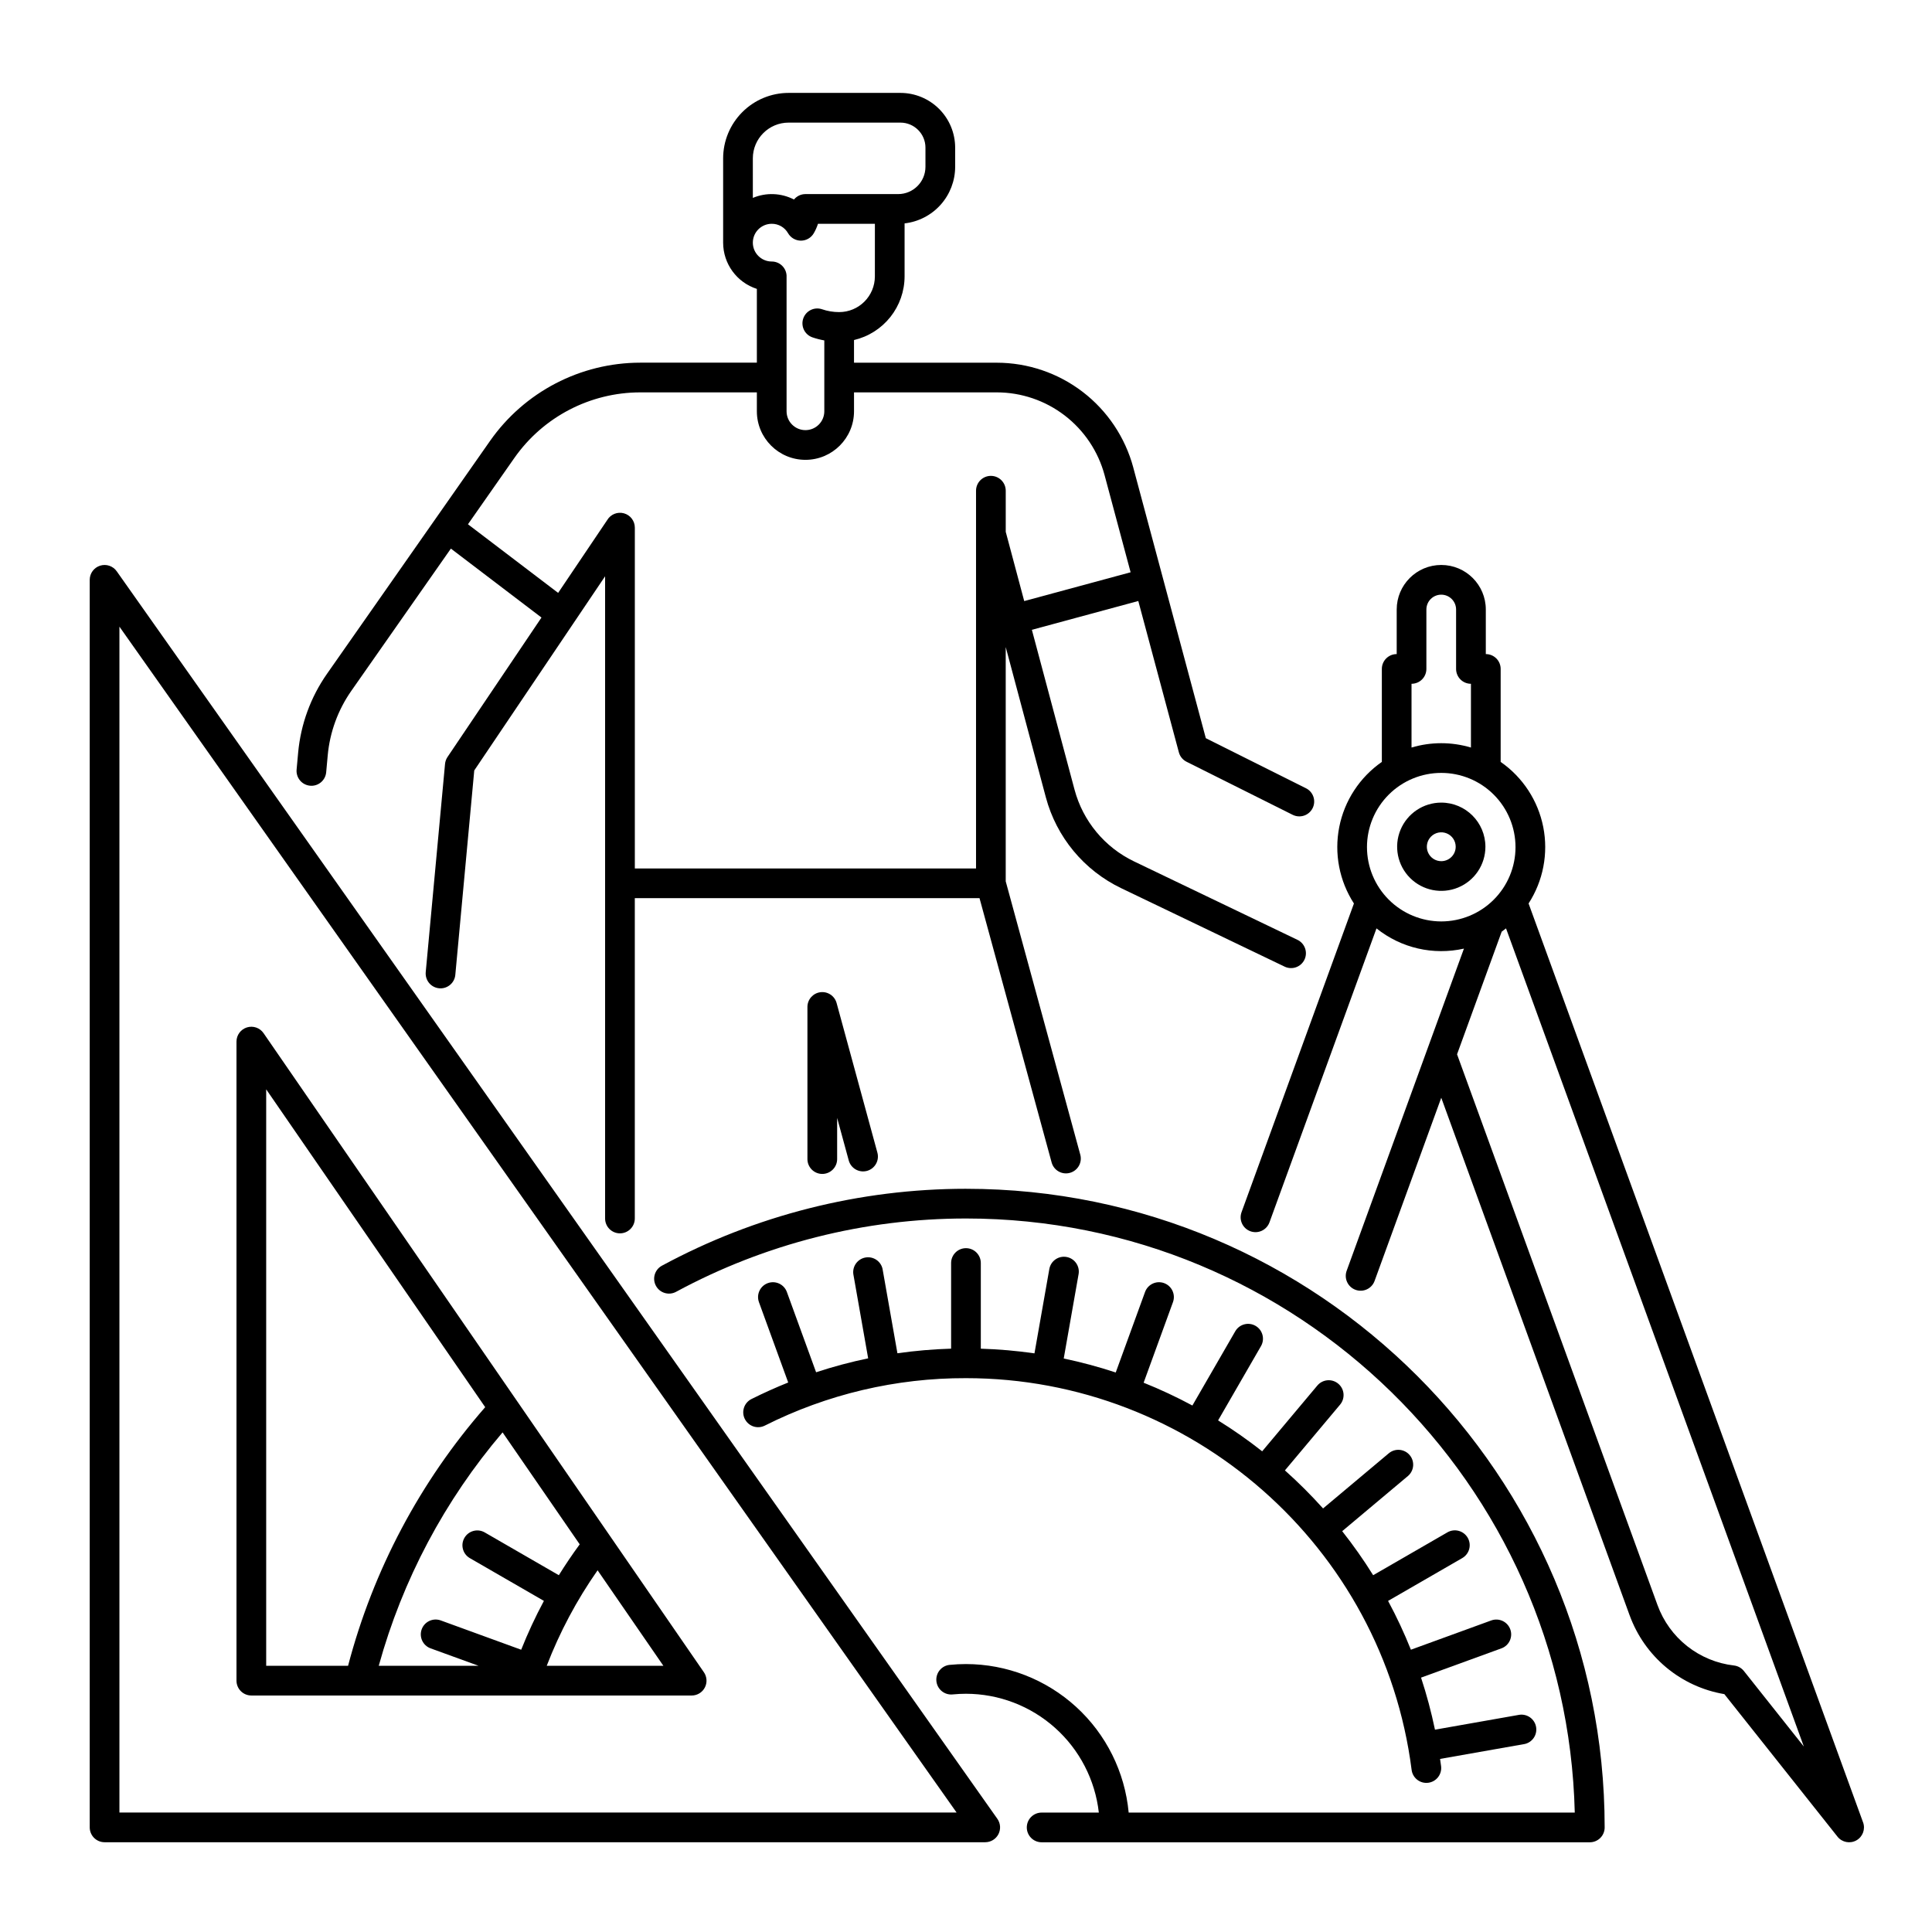
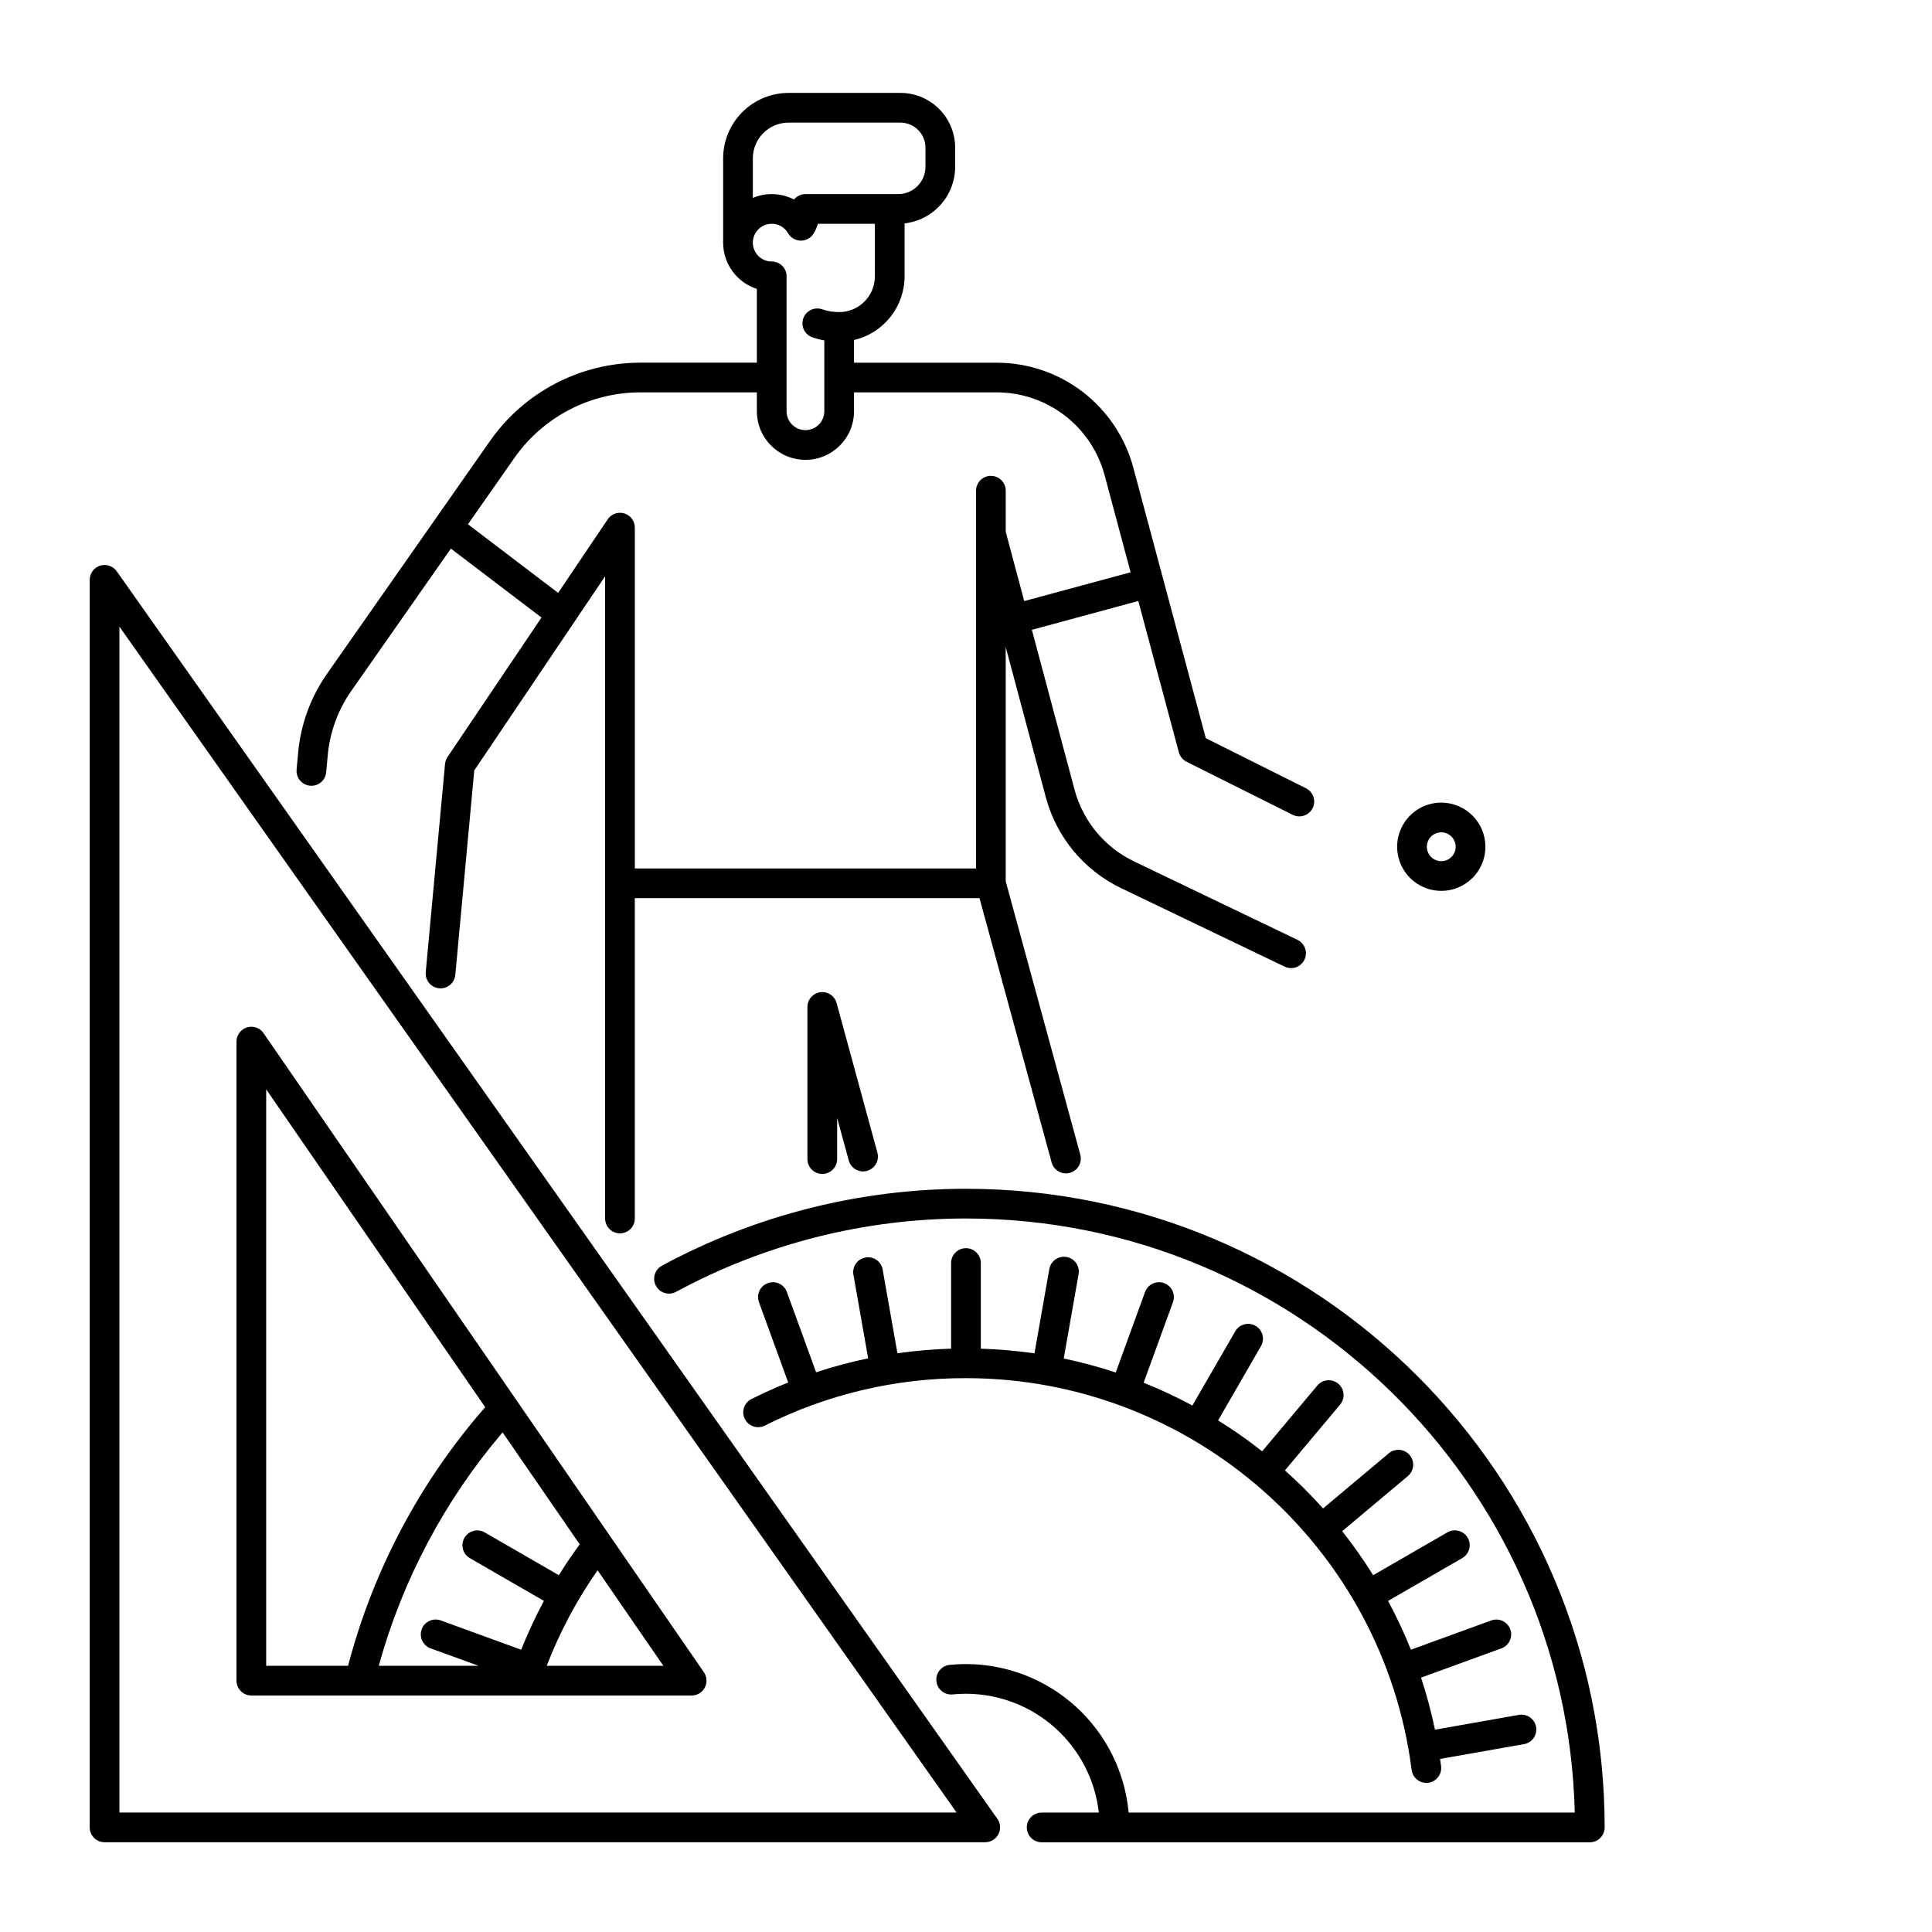
<svg xmlns="http://www.w3.org/2000/svg" fill="#000000" width="800px" height="800px" version="1.1" viewBox="144 144 512 512">
  <g>
    <path d="m525.95 356.7c-4.731 0-8.992 2.848-10.805 7.219-1.809 4.371-0.809 9.402 2.535 12.746 3.348 3.344 8.375 4.348 12.746 2.535 4.371-1.809 7.223-6.074 7.223-10.805-0.008-6.457-5.242-11.688-11.699-11.695zm0 15.52c-1.547 0-2.938-0.934-3.531-2.359-0.59-1.43-0.266-3.074 0.828-4.168s2.738-1.422 4.168-0.828c1.43 0.59 2.359 1.984 2.359 3.531 0 2.109-1.711 3.82-3.824 3.824z" />
-     <path d="m637.73 626.94-88.641-243.51c3.875-5.992 5.269-13.254 3.891-20.254-1.383-7-5.43-13.191-11.289-17.262v-24.641c0-1.043-0.414-2.043-1.152-2.781-0.738-0.738-1.738-1.152-2.785-1.152v-11.809c0-6.523-5.285-11.809-11.809-11.809-6.519 0-11.805 5.285-11.805 11.809v11.809c-2.176 0-3.938 1.762-3.938 3.934v24.641c-5.859 4.074-9.91 10.262-11.289 17.262-1.379 7.004 0.016 14.266 3.891 20.258l-29.789 81.82 0.004-0.004c-0.746 2.043 0.309 4.305 2.352 5.047 2.043 0.742 4.301-0.309 5.047-2.352l28.363-77.91c6.508 5.215 15.035 7.184 23.176 5.356l-31.082 85.379c-0.742 2.043 0.309 4.305 2.352 5.047 2.043 0.742 4.305-0.309 5.047-2.352l17.672-48.551 49.918 137.16 0.004-0.004c1.961 5.391 5.32 10.164 9.727 13.836 4.41 3.668 9.715 6.106 15.371 7.055l29.984 37.77h-0.004c1.203 1.512 3.32 1.93 5.008 0.988 1.684-0.941 2.438-2.969 1.777-4.781zm-119.66-301.73c1.043 0 2.047-0.414 2.785-1.152s1.152-1.742 1.152-2.785v-15.742c0-2.176 1.762-3.938 3.934-3.938 2.176 0 3.938 1.762 3.938 3.938v15.742c0 1.043 0.414 2.047 1.152 2.785 0.738 0.738 1.738 1.152 2.785 1.152v16.895c-5.137-1.535-10.609-1.535-15.746 0zm-11.809 43.297c0-5.223 2.074-10.227 5.766-13.918s8.695-5.762 13.914-5.762c5.223 0 10.227 2.07 13.918 5.762 3.691 3.691 5.766 8.695 5.766 13.918 0 5.219-2.074 10.223-5.766 13.914-3.691 3.691-8.695 5.766-13.918 5.766-5.215-0.008-10.219-2.082-13.906-5.773-3.691-3.688-5.766-8.691-5.773-13.906zm99.891 218.33c-0.648-0.816-1.594-1.344-2.629-1.465-4.531-0.523-8.824-2.297-12.402-5.121-3.578-2.824-6.301-6.59-7.859-10.871l-53.129-145.98 11.832-32.504c0.395-0.281 0.777-0.57 1.148-0.867l78.922 216.82z" />
    <path d="m174.93 295.39c-0.988-1.398-2.773-2-4.406-1.48-1.637 0.52-2.746 2.035-2.746 3.754v330.61c0 1.043 0.414 2.047 1.152 2.781 0.738 0.738 1.738 1.156 2.785 1.156h233.38c1.473-0.004 2.816-0.82 3.496-2.125 0.676-1.309 0.566-2.879-0.281-4.082zm0.719 328.95v-314.27l221.86 314.27z" />
    <path d="m210.61 593.33h116.69c1.461 0 2.805-0.809 3.484-2.106 0.68-1.293 0.586-2.859-0.246-4.062l-116.69-169.36c-0.977-1.422-2.766-2.039-4.41-1.527-1.645 0.512-2.766 2.035-2.766 3.758v169.36c0 1.043 0.414 2.043 1.152 2.781s1.738 1.152 2.785 1.152zm81.488-31.883-19.664-11.352c-1.883-1.07-4.273-0.418-5.356 1.453-1.082 1.875-0.449 4.269 1.418 5.363l19.645 11.34v0.004c-2.25 4.195-4.262 8.516-6.019 12.941l-21.32-7.766c-2.043-0.742-4.301 0.309-5.047 2.352-0.742 2.043 0.309 4.301 2.352 5.047l12.715 4.625h-26.449c6.285-22.77 17.488-43.883 32.816-61.855l20.441 29.668c-1.953 2.664-3.797 5.391-5.531 8.18zm-3.211 24.008v0.004c3.449-8.953 7.977-17.457 13.48-25.316l17.441 25.316zm-74.344-152.77 58.039 84.23c-17.254 19.727-29.691 43.188-36.34 68.539h-21.699z" />
    <path d="m361.39 406.95c-1.953 0.262-3.414 1.93-3.414 3.902v40.316c0 2.172 1.762 3.934 3.938 3.934 2.172 0 3.938-1.762 3.938-3.934v-10.918l3.055 11.207v0.004c0.258 1.023 0.918 1.902 1.828 2.434 0.914 0.535 2.004 0.68 3.023 0.402s1.883-0.953 2.398-1.875 0.641-2.016 0.344-3.027l-10.789-39.574c-0.516-1.902-2.363-3.133-4.32-2.871z" />
    <path d="m226.17 352.22c0.121 0.012 0.242 0.016 0.359 0.016v0.004c2.035-0.004 3.731-1.555 3.914-3.582l0.406-4.469c0.559-6.148 2.715-12.047 6.254-17.105l26.387-37.699 24.008 18.27-24.902 36.957c-0.371 0.547-0.594 1.18-0.656 1.836l-5.117 55.176c-0.094 1.039 0.227 2.074 0.891 2.879 0.668 0.801 1.629 1.309 2.668 1.402 0.121 0.012 0.246 0.016 0.367 0.016v0.004c2.031-0.004 3.727-1.551 3.914-3.574l5.019-54.172 34.676-51.457v170.19c0 2.176 1.762 3.938 3.938 3.938 2.172 0 3.934-1.762 3.934-3.938v-84.891h91.352l19.129 70.105v0.004c0.602 2.059 2.742 3.258 4.812 2.691 2.07-0.562 3.309-2.68 2.781-4.758l-19.777-72.5v-62.09l10.629 39.805c2.816 10.566 10.113 19.371 19.973 24.102l43.297 20.781c0.941 0.457 2.027 0.523 3.016 0.176 0.988-0.344 1.801-1.066 2.254-2.012 0.453-0.945 0.512-2.031 0.16-3.016-0.348-0.988-1.078-1.797-2.023-2.246l-43.297-20.781c-7.789-3.734-13.551-10.691-15.777-19.035l-11.301-42.34 28.203-7.637 10.75 40.105c0.289 1.086 1.031 1.996 2.039 2.5l28.078 14.039c0.938 0.48 2.027 0.57 3.027 0.242 1-0.324 1.828-1.039 2.301-1.98 0.473-0.941 0.543-2.035 0.207-3.031-0.34-0.996-1.066-1.816-2.016-2.273l-26.496-13.246-19.23-71.754h0.004c-2.144-7.957-6.848-14.988-13.383-20.004-6.539-5.016-14.547-7.738-22.785-7.746h-37.836v-6.008c3.809-0.891 7.203-3.043 9.637-6.106 2.43-3.062 3.758-6.856 3.766-10.766v-14.039c3.684-0.422 7.086-2.184 9.559-4.949 2.469-2.766 3.84-6.344 3.844-10.051v-5.078c-0.004-3.844-1.531-7.531-4.246-10.25-2.719-2.719-6.402-4.25-10.246-4.254h-29.648c-4.602 0.004-9.012 1.832-12.262 5.086-3.254 3.254-5.082 7.66-5.086 12.262v22.336c0.004 5.594 3.617 10.543 8.938 12.254v19.551h-30.883c-15.863 0.008-30.727 7.746-39.828 20.738l-43.211 61.723c-4.328 6.184-6.961 13.391-7.644 20.906l-0.406 4.469c-0.094 1.039 0.23 2.074 0.898 2.875 0.668 0.805 1.629 1.305 2.672 1.398zm117.34-166.25c0.004-5.231 4.242-9.473 9.477-9.477h29.648c3.656 0.008 6.621 2.973 6.621 6.633v5.078c-0.004 3.992-3.242 7.227-7.234 7.231h-24.57c-1.176 0-2.293 0.527-3.039 1.438-3.391-1.754-7.387-1.91-10.902-0.426zm0 22.336c0.004-2.762 2.246-4.996 5.008-5 1.789-0.012 3.445 0.945 4.328 2.5 0.703 1.215 2 1.965 3.402 1.969h0.008c1.402 0 2.695-0.746 3.402-1.957 0.461-0.793 0.836-1.637 1.117-2.512h15.082l-0.004 13.938c-0.004 5.223-4.238 9.461-9.465 9.465-1.555 0.004-3.094-0.254-4.562-0.762-2.043-0.676-4.25 0.418-4.953 2.449-0.703 2.035 0.355 4.258 2.379 4.988 1.043 0.359 2.113 0.637 3.199 0.832v18.773c0 2.762-2.238 5-5 5s-5-2.238-5-5v-35.559c0.008-0.137 0.008-0.273 0-0.406-0.113-2.086-1.84-3.719-3.93-3.719-2.762 0-5.008-2.234-5.012-5zm-63.195 57.055c7.629-10.887 20.086-17.371 33.379-17.379h30.883v5.008c0 7.109 5.766 12.871 12.875 12.871 7.106 0 12.871-5.762 12.871-12.871v-5.008h37.836c6.508 0.008 12.832 2.156 17.996 6.121 5.16 3.961 8.875 9.512 10.566 15.797l6.902 25.758-28.195 7.633-4.898-18.355v-10.887c0-2.176-1.762-3.938-3.938-3.938-2.172 0-3.934 1.762-3.934 3.938v100.1h-90.422v-90.32c0-1.773-1.184-3.328-2.891-3.797-1.711-0.469-3.523 0.262-4.426 1.785l-13.008 19.305-23.898-18.184z" />
    <path d="m400 459.04c-28.148 0-55.852 7.008-80.609 20.395-1.895 1.047-2.59 3.426-1.559 5.324 1.031 1.902 3.406 2.613 5.312 1.598 23.605-12.766 50.02-19.445 76.855-19.445 87.668 0 159.23 70.266 161.33 157.44h-118.22c-0.996-10.75-5.965-20.746-13.938-28.023-7.973-7.281-18.375-11.324-29.172-11.336-1.438 0-2.891 0.07-4.316 0.215l-0.004-0.004c-2.164 0.215-3.742 2.144-3.527 4.309 0.215 2.16 2.141 3.742 4.305 3.527 1.168-0.117 2.363-0.176 3.543-0.176 8.711 0.012 17.113 3.227 23.602 9.035 6.492 5.805 10.621 13.797 11.598 22.453h-15.152c-2.176 0-3.938 1.762-3.938 3.938 0 2.172 1.762 3.934 3.938 3.934h145.27c1.043 0 2.043-0.414 2.781-1.152 0.738-0.738 1.152-1.738 1.152-2.781 0-93.324-75.922-169.25-169.25-169.25z" />
    <path d="m341.39 520.05c0.469 0.934 1.289 1.641 2.277 1.973 0.992 0.328 2.074 0.25 3.008-0.219 16.539-8.324 34.805-12.633 53.32-12.578 59.762 0 110.54 44.633 118.1 103.82 0.25 1.961 1.918 3.434 3.898 3.438 0.168 0 0.336-0.012 0.504-0.031 2.156-0.277 3.68-2.25 3.406-4.406-0.082-0.641-0.176-1.277-0.27-1.914l22.336-3.938 0.004 0.004c2.098-0.418 3.477-2.438 3.106-4.543-0.371-2.109-2.356-3.535-4.473-3.211l-22.328 3.938h0.004c-0.969-4.664-2.199-9.27-3.688-13.797l21.293-7.754v0.004c2.043-0.746 3.098-3.004 2.352-5.047-0.742-2.043-3.004-3.098-5.047-2.352l-21.289 7.754v-0.004c-1.77-4.418-3.789-8.738-6.047-12.93l19.645-11.34h-0.004c0.91-0.52 1.578-1.379 1.855-2.391 0.273-1.012 0.133-2.09-0.391-3-0.523-0.906-1.391-1.566-2.402-1.836-1.016-0.27-2.094-0.121-2.996 0.41l-19.66 11.348c-2.516-4.043-5.254-7.938-8.207-11.672l17.406-14.605c1.664-1.398 1.883-3.879 0.484-5.547-1.395-1.664-3.879-1.883-5.543-0.484l-17.418 14.613c-3.18-3.547-6.555-6.91-10.109-10.082l14.625-17.43c1.395-1.664 1.18-4.148-0.488-5.543-1.664-1.398-4.144-1.18-5.543 0.484l-14.621 17.43c-3.738-2.945-7.637-5.68-11.68-8.188l11.375-19.703c1.07-1.883 0.422-4.273-1.453-5.356s-4.269-0.449-5.363 1.418l-11.371 19.695c-4.191-2.254-8.504-4.273-12.922-6.043l7.773-21.348c0.746-2.043-0.309-4.301-2.352-5.047-2.043-0.742-4.301 0.309-5.047 2.352l-7.769 21.336h0.004c-4.519-1.492-9.125-2.731-13.785-3.707l3.938-22.352v0.004c0.375-2.141-1.055-4.184-3.195-4.559-2.141-0.379-4.18 1.051-4.559 3.191l-3.938 22.348 0.004 0.004c-4.715-0.68-9.461-1.094-14.223-1.238v-22.699c0-2.172-1.762-3.938-3.934-3.938-2.176 0-3.938 1.766-3.938 3.938v22.691c-4.762 0.145-9.508 0.551-14.227 1.219l-3.938-22.32h0.004c-0.441-2.07-2.445-3.422-4.531-3.055-2.086 0.367-3.508 2.32-3.219 4.418l3.93 22.309v-0.004c-4.664 0.969-9.27 2.199-13.797 3.691l-7.746-21.273c-0.742-2.043-3.004-3.098-5.047-2.352-2.043 0.742-3.094 3.004-2.352 5.047l7.754 21.289c-3.289 1.32-6.539 2.781-9.742 4.383-0.934 0.469-1.645 1.289-1.973 2.277-0.332 0.992-0.254 2.074 0.215 3.008z" />
  </g>
</svg>